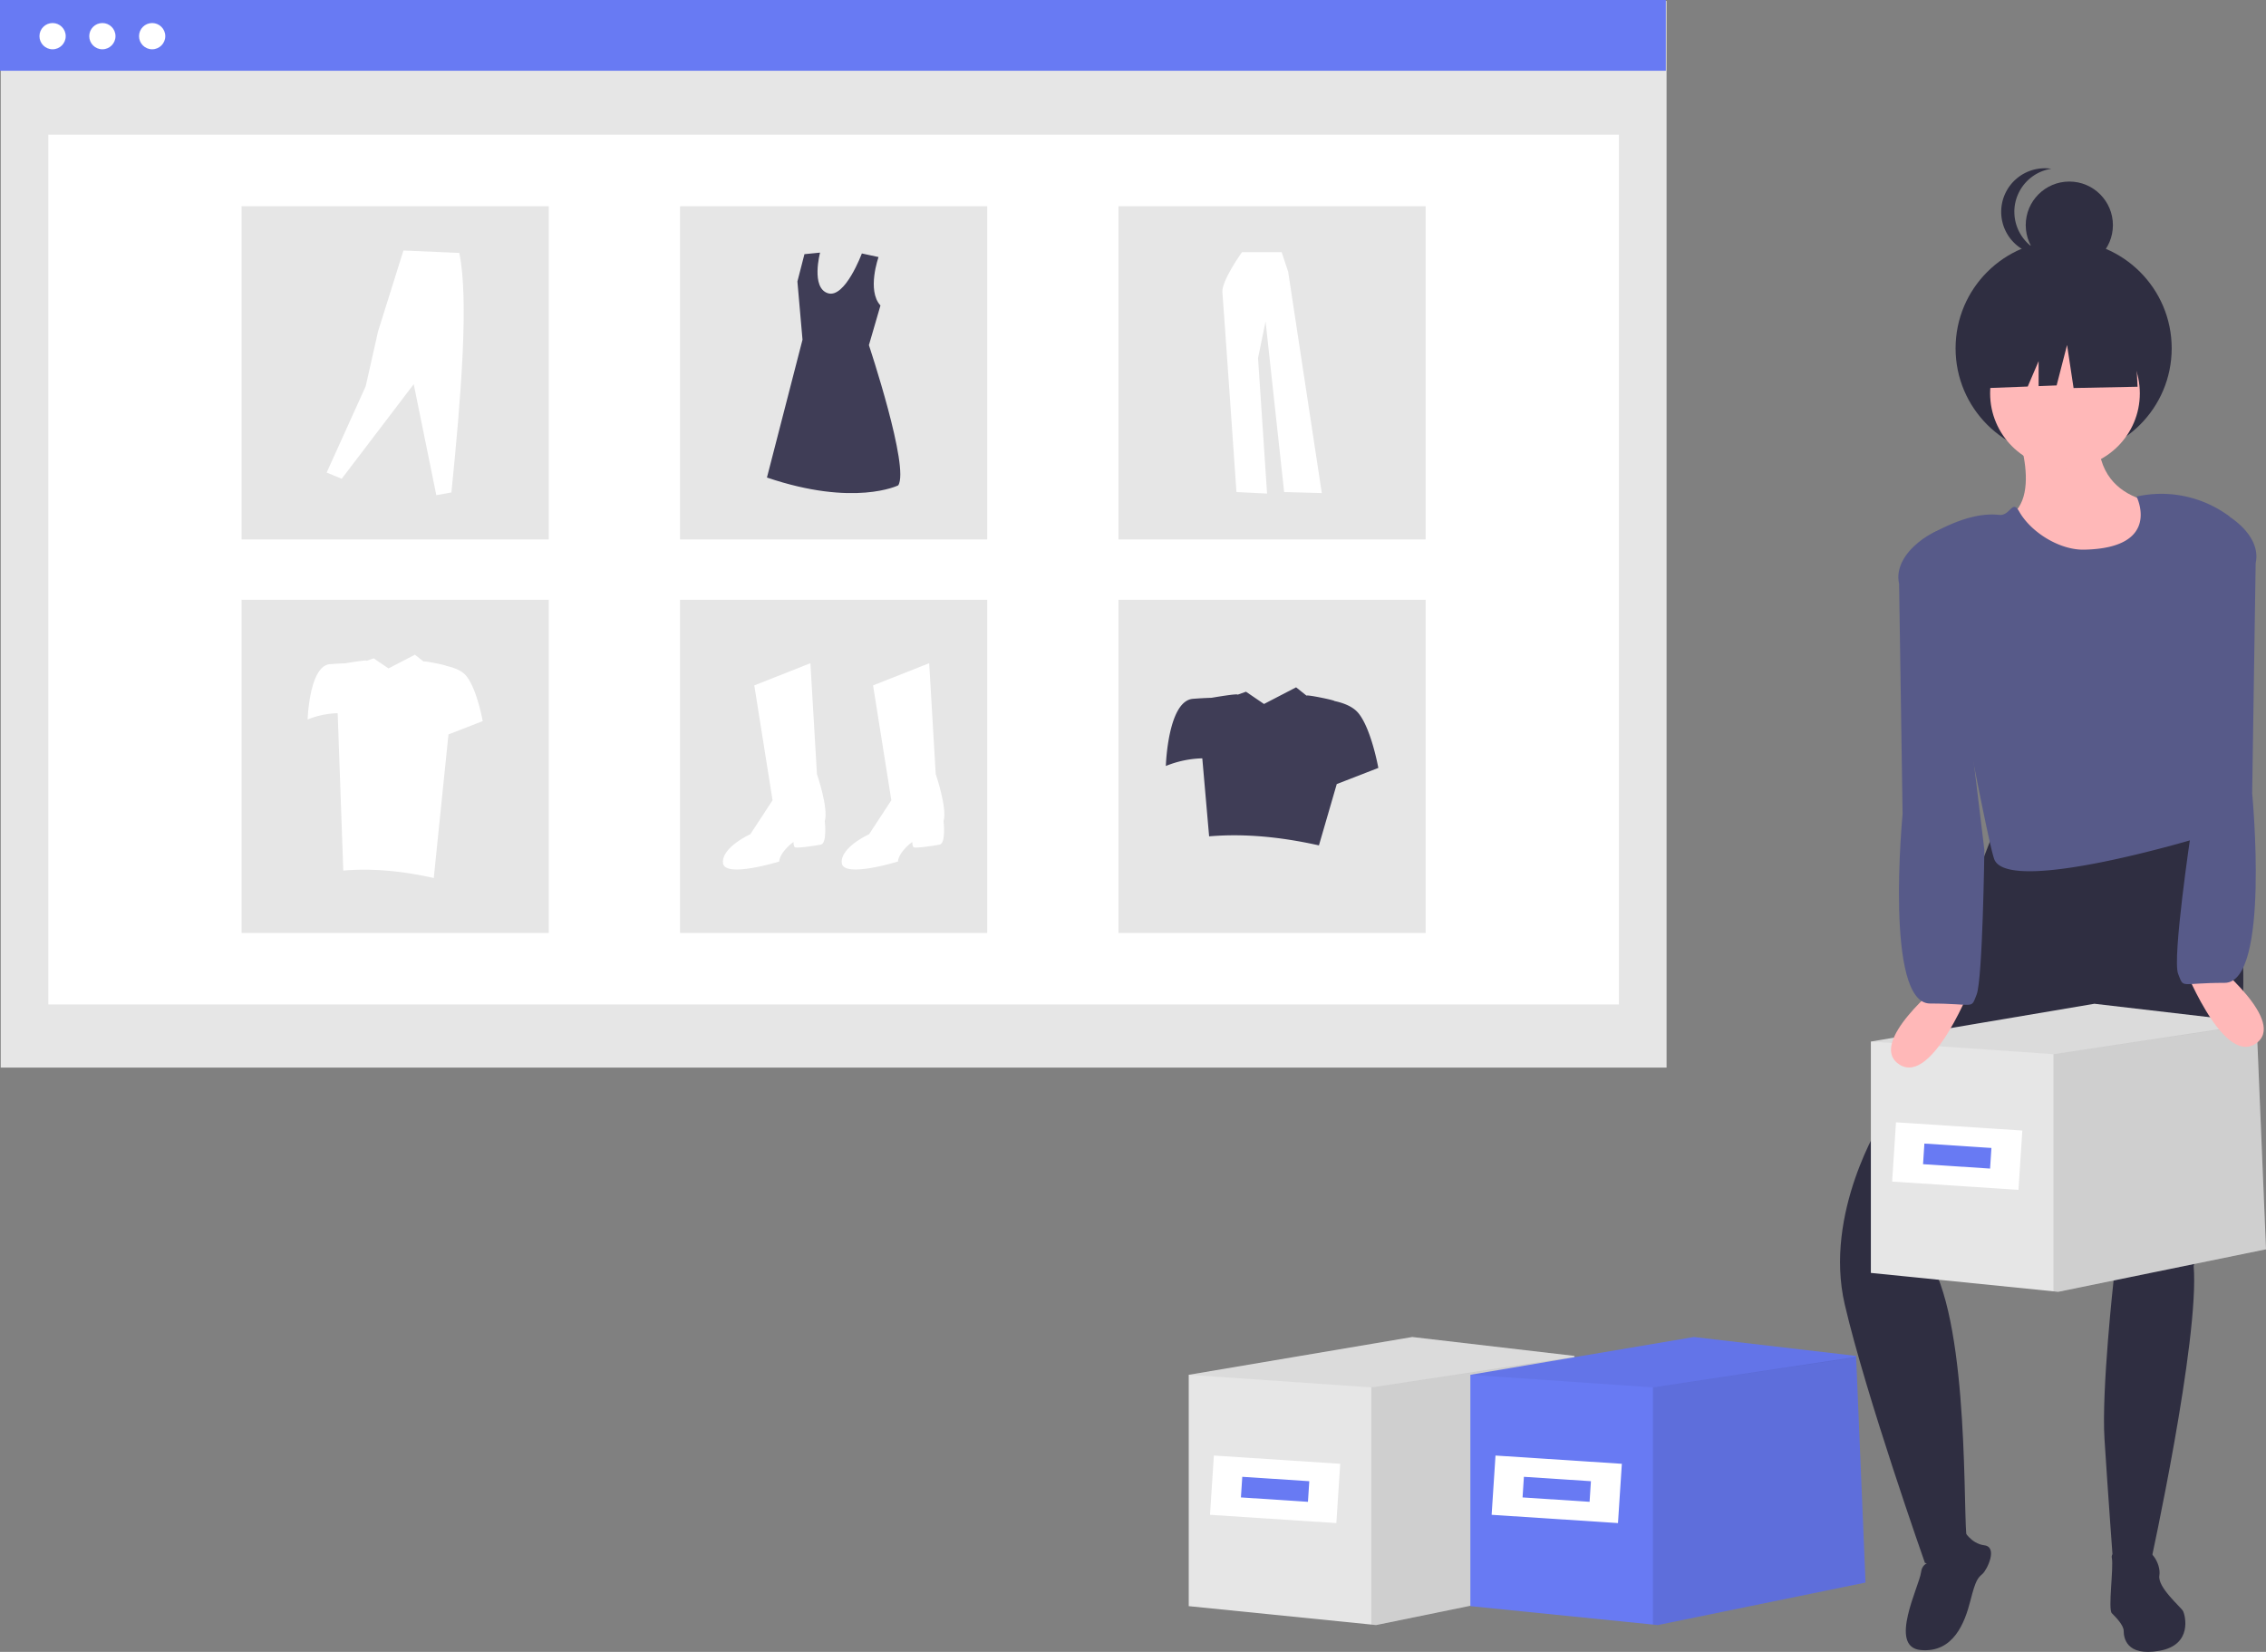
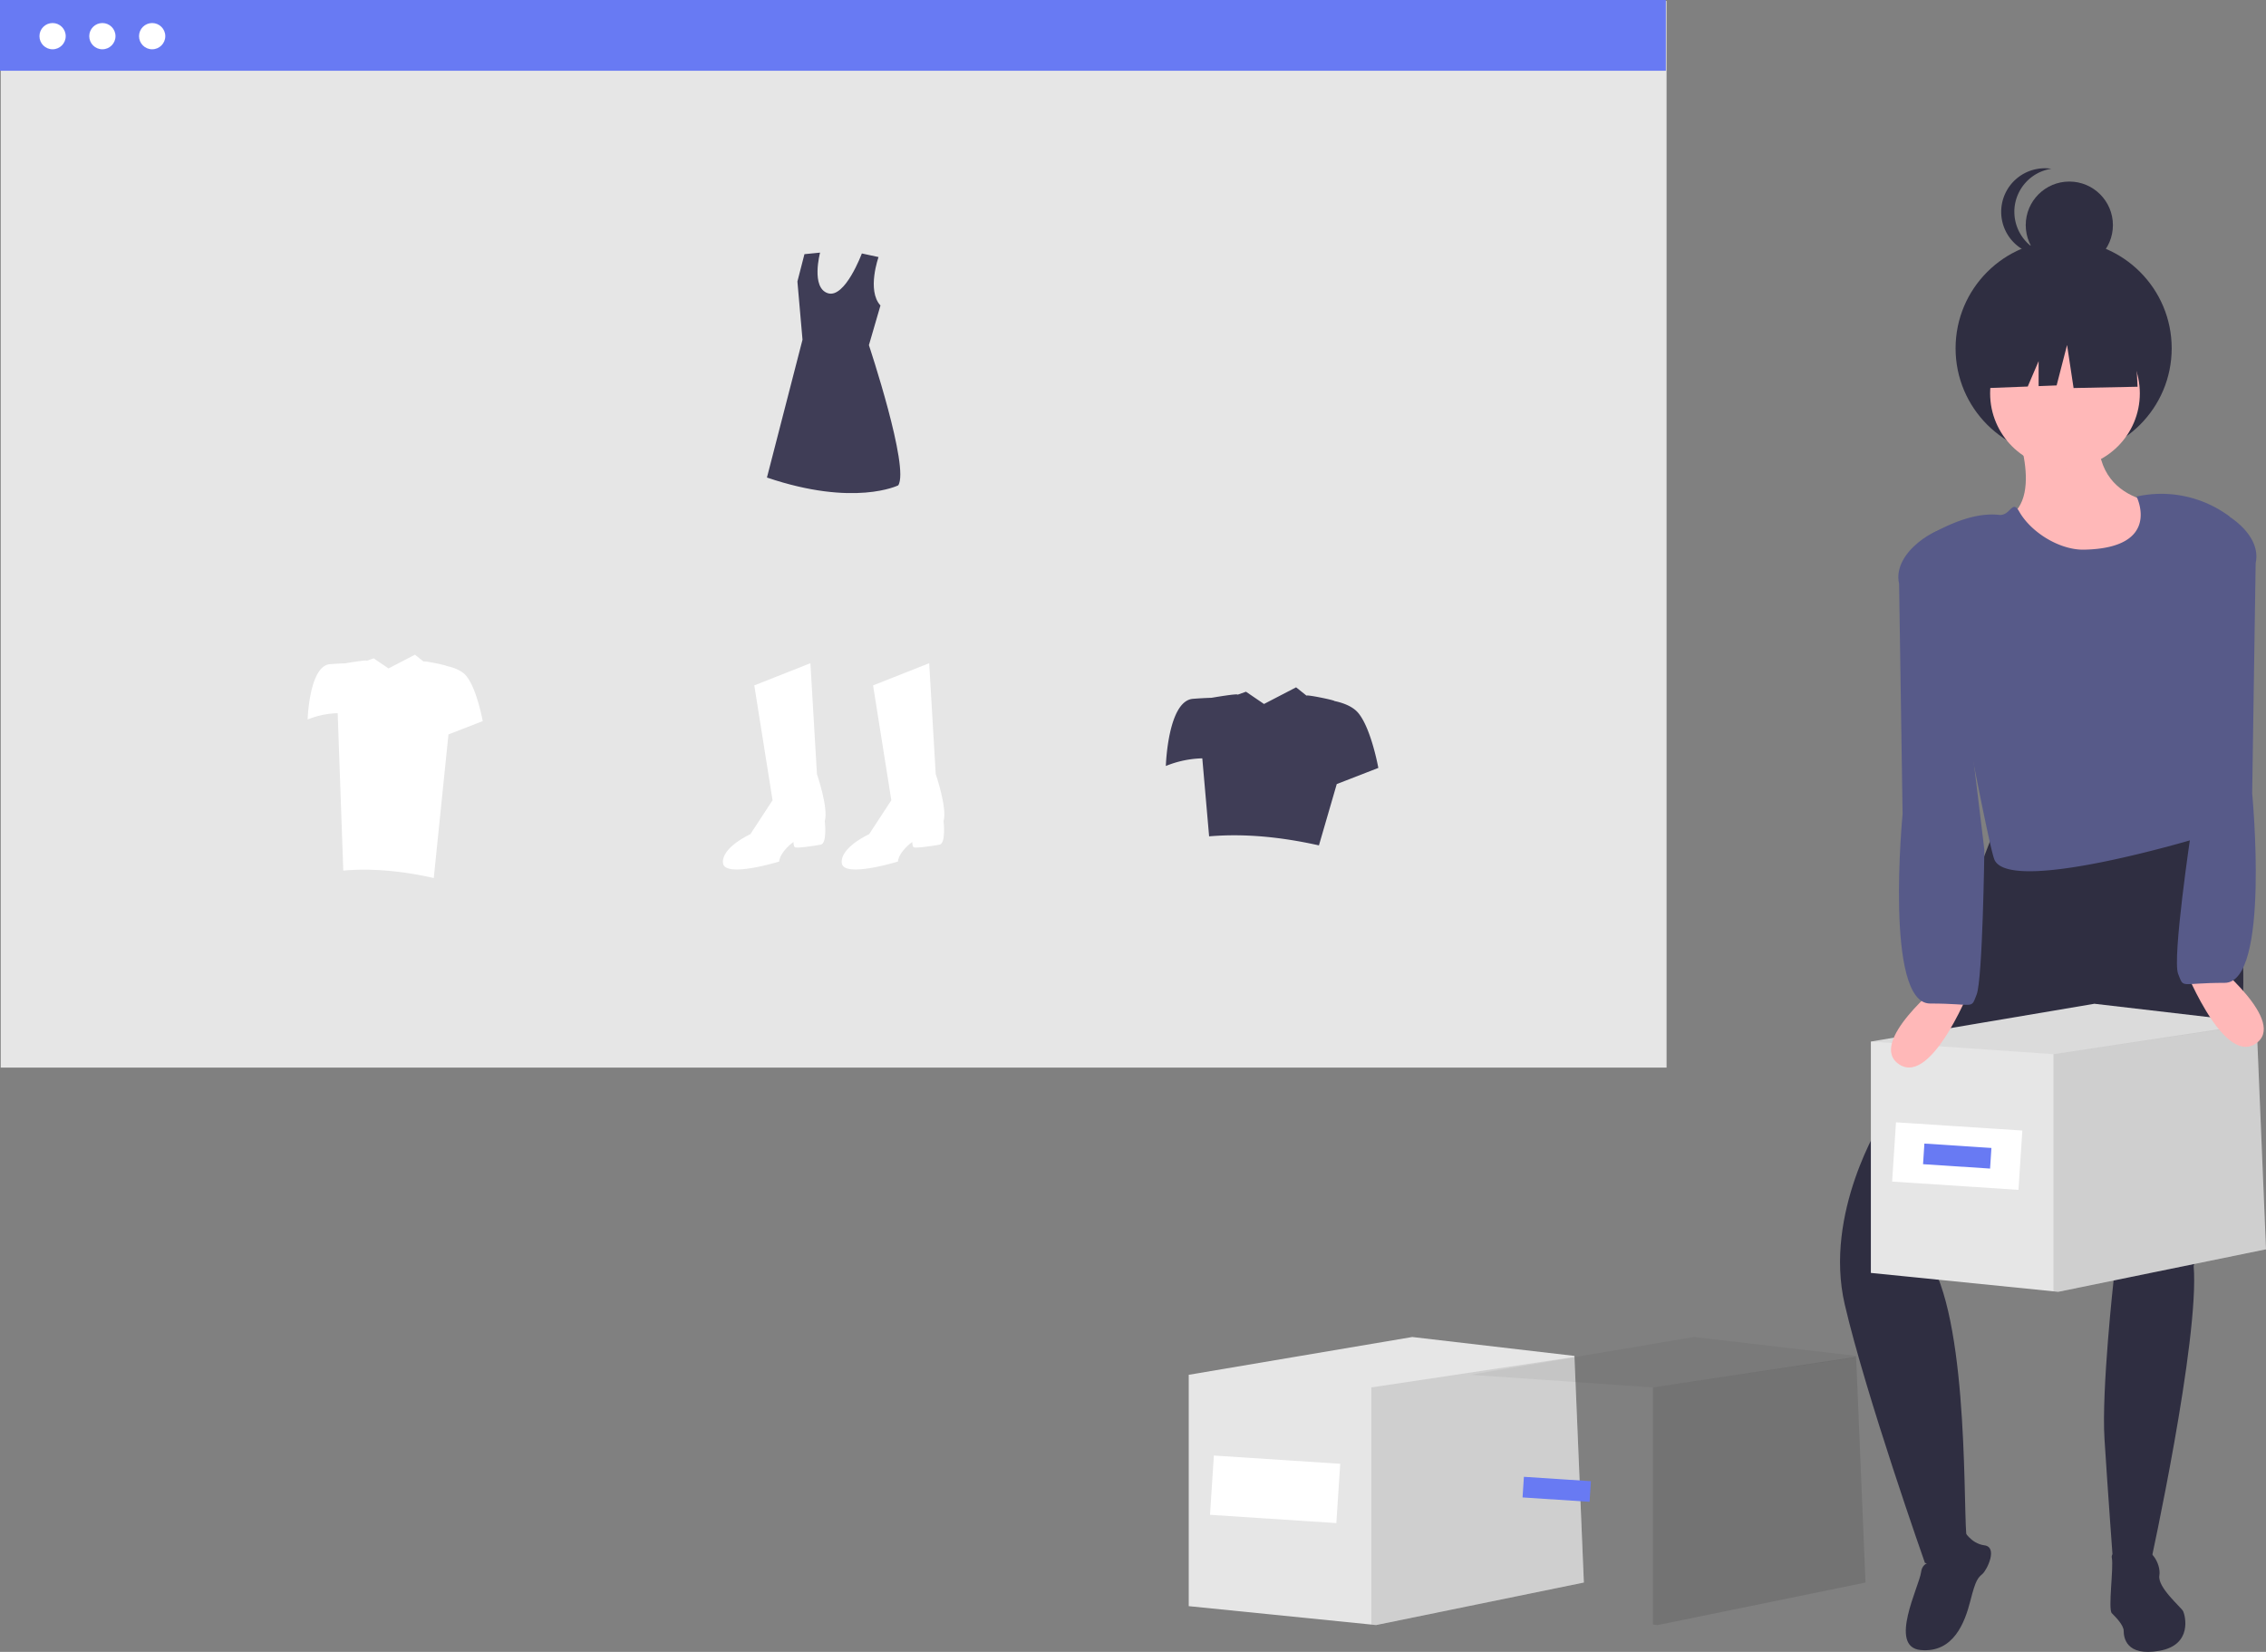
<svg xmlns="http://www.w3.org/2000/svg" data-name="Layer 1" viewBox="0 0 877 639.47">
  <rect x="0" y="0" width="877" height="639.47" fill="#808080" stroke="none" />
  <path fill="#e6e6e6" d="M.28.37H645v412.91H.28z" />
-   <path fill="#fff" d="M18.71 52.15h607.85v336.69H18.71z" />
  <path fill="#687af3" d="M0 0h644.72v27.39H0z" />
  <circle cx="20.35" cy="14" r="5.08" fill="#fff" />
  <circle cx="39.62" cy="14" r="5.08" fill="#fff" />
  <circle cx="58.89" cy="14" r="5.08" fill="#fff" />
  <path fill="#e6e6e6" d="M93.5 79.85h118.89v128.98H93.5zM263.19 79.85h118.89v128.98H263.19zM432.88 79.85h118.89v128.98H432.88zM93.5 232.18h118.89v128.98H93.5zM263.19 232.18h118.89v128.98H263.19zM432.88 232.18h118.89v128.98H432.88z" />
  <path d="M291.93 265.33l21.72-8.6 2.53 42.95s4.54 13.13 3.03 18.18c0 0 1 8.59-1.52 9.1s-9.6 1.51-10.1 1-.5-2.02-.5-2.02-5.06 3.54-5.56 7.58c0 0-21.22 6.57-21.73.5s10.61-11.1 10.61-11.1l8.59-13.14zM337.9 265.33l21.72-8.6 2.53 42.95s4.54 13.13 3.03 18.18c0 0 1 8.59-1.52 9.1s-9.6 1.51-10.1 1-.5-2.02-.5-2.02-5.06 3.54-5.56 7.58c0 0-21.22 6.57-21.73.5s10.61-11.1 10.61-11.1l8.59-13.14z" fill="#fff" />
  <path d="M340.02 99.51s-4.62 12.92.74 18.75l-4.47 15.35s15.87 47.63 11.34 54.28c0 0-16.94 8.46-50.8-3.03l13.76-53.36-1.97-22.53 2.72-10.58 6.05-.6s-3.63 13.6 3.02 15.72 13.15-15.39 13.15-15.39z" fill="#3f3d56" />
-   <path d="M126.42 182.94l5.84 2.39 27.86-36.61 8.75 42.98 5.84-1.06c3.74-37.06 6.8-74.85 3.05-92.73l-21.62-.93-9.82 31.3-4.78 21.23zM480.68 97.61s-7.97 11.08-7.58 15.55 5.44 77.32 5.44 77.32l11.85.58-3.5-52.45 2.92-14.19 7.19 66.06 14.57.39-13.02-85.68-2.52-7.58z" fill="#fff" />
  <path d="M525.7 276.02c-2.11-2.54-5.75-3.91-9.24-4.65.1-.32-10.62-2.54-10.8-2.08l-4.04-3.22-12.42 6.45-6.97-4.75-3.24 1.15c.13-.57-10.07 1.2-10.07 1.2-1.94.06-4.43.18-7.21.4-9.75.75-10.5 26-10.5 26a39.85 39.85 0 0114.11-2.96l2.64 30.2c13.55-1.16 27.76.2 42.5 3.5l6.9-23.74 16.09-6.25s-2.75-15.25-7.75-21.25z" fill="#3f3d56" />
  <path d="M180.44 261.64c-1.74-2.1-4.74-3.22-7.61-3.83.08-.27-8.75-2.1-8.9-1.71l-3.33-2.66-10.23 5.31-5.75-3.9-2.67.94c.1-.47-8.29.98-8.29.98-1.6.06-3.65.16-5.95.34-8.03.61-8.65 21.42-8.65 21.42a32.84 32.84 0 0111.63-2.44l2.17 60.92c11.17-.96 22.88.15 35.02 2.88l5.69-55.59 13.26-5.15s-2.27-12.57-6.39-17.51z" fill="#fff" />
  <path fill="#e6e6e6" d="M613 612.62l-80.42 16.46-1.84-.19-70.67-7.13V532.2l86.52-14.63 62.76 7.32.02.4v.18l3.63 87.15z" />
  <path opacity=".1" style="isolation:isolate" d="M613 612.62l-80.42 16.46-1.84-.19v-91.81l78.63-11.8 3.63 87.34z" />
-   <path opacity=".05" style="isolation:isolate" d="M609.37 525.47l-.02.02-78.6 11.59-70.68-4.88 86.52-14.63 62.76 7.32.02.4v.18z" />
  <path fill="#fff" d="M469.8 563.46l48.9 3.19-1.5 22.95-48.9-3.2z" />
-   <path fill="#687af3" d="M480.79 571.69l25.94 1.7-.52 7.98-25.94-1.7zM722 612.62l-80.42 16.46-1.84-.19-70.67-7.13V532.2l86.52-14.63 62.76 7.32.02.4v.18l3.63 87.15z" />
  <path opacity=".1" style="isolation:isolate" d="M722 612.62l-80.42 16.46-1.84-.19v-91.81l78.63-11.8 3.63 87.34z" />
  <path opacity=".05" style="isolation:isolate" d="M718.37 525.47l-.02.02-78.6 11.59-70.68-4.88 86.52-14.63 62.76 7.32.02.4v.18z" />
-   <path fill="#fff" d="M578.8 563.46l48.9 3.19-1.5 22.95-48.9-3.2z" />
  <path fill="#687af3" d="M589.79 571.69l25.94 1.7-.52 7.98-25.94-1.7z" />
  <path d="M780.2 165.62s14.18 36.66-11.83 36.66 40.2 36.65 66.22 15.37 10.64-22.47 10.64-22.47-34.3 3.55-33.1-27.2z" fill="#ffb8b8" />
  <circle cx="798.68" cy="134.84" r="41.82" fill="#2f2e41" />
  <path d="M773.1 318.16l-44.93 115.88s-22.47 35.47-14.2 70.95S745 605.02 745 605.02s17.18 4.38 16-11 .74-89.9-17-110l71.67-81.9 2.36 93.4s-4.73 42.58-3.54 61.5 3.54 50.84 3.54 50.84l14.2-2.36s19.13-87.1 16.77-115.48c0 0 43.93-137.89-1-171z" fill="#2f2e41" />
  <path d="M749.94 604.83s-5.79-1.47-6.45 3.84-12.84 28.9-.13 30.08 17.1-10.7 19.22-19.06 2.94-8.84 4.72-10.44 6-10.37.7-11.04-8.03-5.88-8.03-5.88-1.67 14.63-10.03 12.5zM827.3 600.73s-10.73-1.53-9.97 2.3-1.53 19.92 0 21.46 4.6 4.6 4.6 6.9.77 9.96 13.8 7.66 9.96-13.8 9.2-15.33-9.97-9.2-9.2-13.8-3.83-12.26-8.43-9.2z" fill="#2f2e41" />
  <circle cx="799.2" cy="152.28" r="28.97" fill="#ffb8b8" />
  <path d="M826.9 192.23s10.1 19.99-20.35 20.55c-9.36.18-20.5-6.65-25.09-14.8-2.7-4.81-3.4 1.83-7.77 1.34-8.29-.92-17.15 2.52-25.07 6.73a5 5 0 00-2.45 5.87c6.01 19.94 23.18 115.88 25.83 121.1 6.77 13.34 80-9 80-9 1-36.29-12.17-87.07 11-124a44.13 44.13 0 00-36.1-7.8z" fill="#575a89" />
  <path fill="#2f2e41" d="M826.28 130l-21.22-11.11-29.3 4.54-6.07 26.78 15.1-.58 4.21-9.84v9.68l6.97-.27 4.04-15.66 2.52 16.67 24.76-.5-1-19.7z" />
  <circle cx="800.88" cy="87.15" r="16.87" fill="#2f2e41" />
  <path d="M779.6 82.01a16.88 16.88 0 0114.31-16.68 16.87 16.87 0 100 33.36 16.88 16.88 0 01-14.3-16.68z" fill="#2f2e41" />
  <path fill="#e6e6e6" d="M877 483.62l-80.42 16.46-1.84-.19-70.67-7.13V403.2l86.52-14.63 62.76 7.32.02.4v.18l3.63 87.15z" />
  <path opacity=".1" style="isolation:isolate" d="M877 483.62l-80.42 16.46-1.84-.19v-91.81l78.63-11.8 3.63 87.34z" />
  <path opacity=".05" style="isolation:isolate" d="M873.37 396.47l-.02.02-78.6 11.59-70.68-4.88 86.52-14.63 62.76 7.32.02.4v.18z" />
  <path fill="#fff" d="M733.8 434.46l48.9 3.19-1.5 22.95-48.9-3.2z" />
  <path fill="#687af3" d="M744.79 442.69l25.94 1.7-.52 7.98-25.94-1.7z" />
  <path d="M751.72 380.2s-29.56 23.64-16.55 31.92 28.38-31.93 28.38-31.93z" fill="#ffb8b8" />
  <path d="M753 205.02c-1.53-1.72-20.87 8.14-18 21l1.35 89.14s-7.1 73.31 10.64 73.31 15.65 2.47 18.01-3.45 3-56 3-56z" fill="#575a89" />
  <path d="M844.45 372.2s15.38 40.2 28.38 31.92-16.55-31.93-16.55-31.93z" fill="#ffb8b8" />
  <path d="M848 322.02s-7.37 49.1-5 55 .27 3.45 18 3.45 10.65-73.31 10.65-73.31l1.35-89.14c2.87-12.86-16.47-22.72-18-21l-17 58z" fill="#575a89" />
</svg>